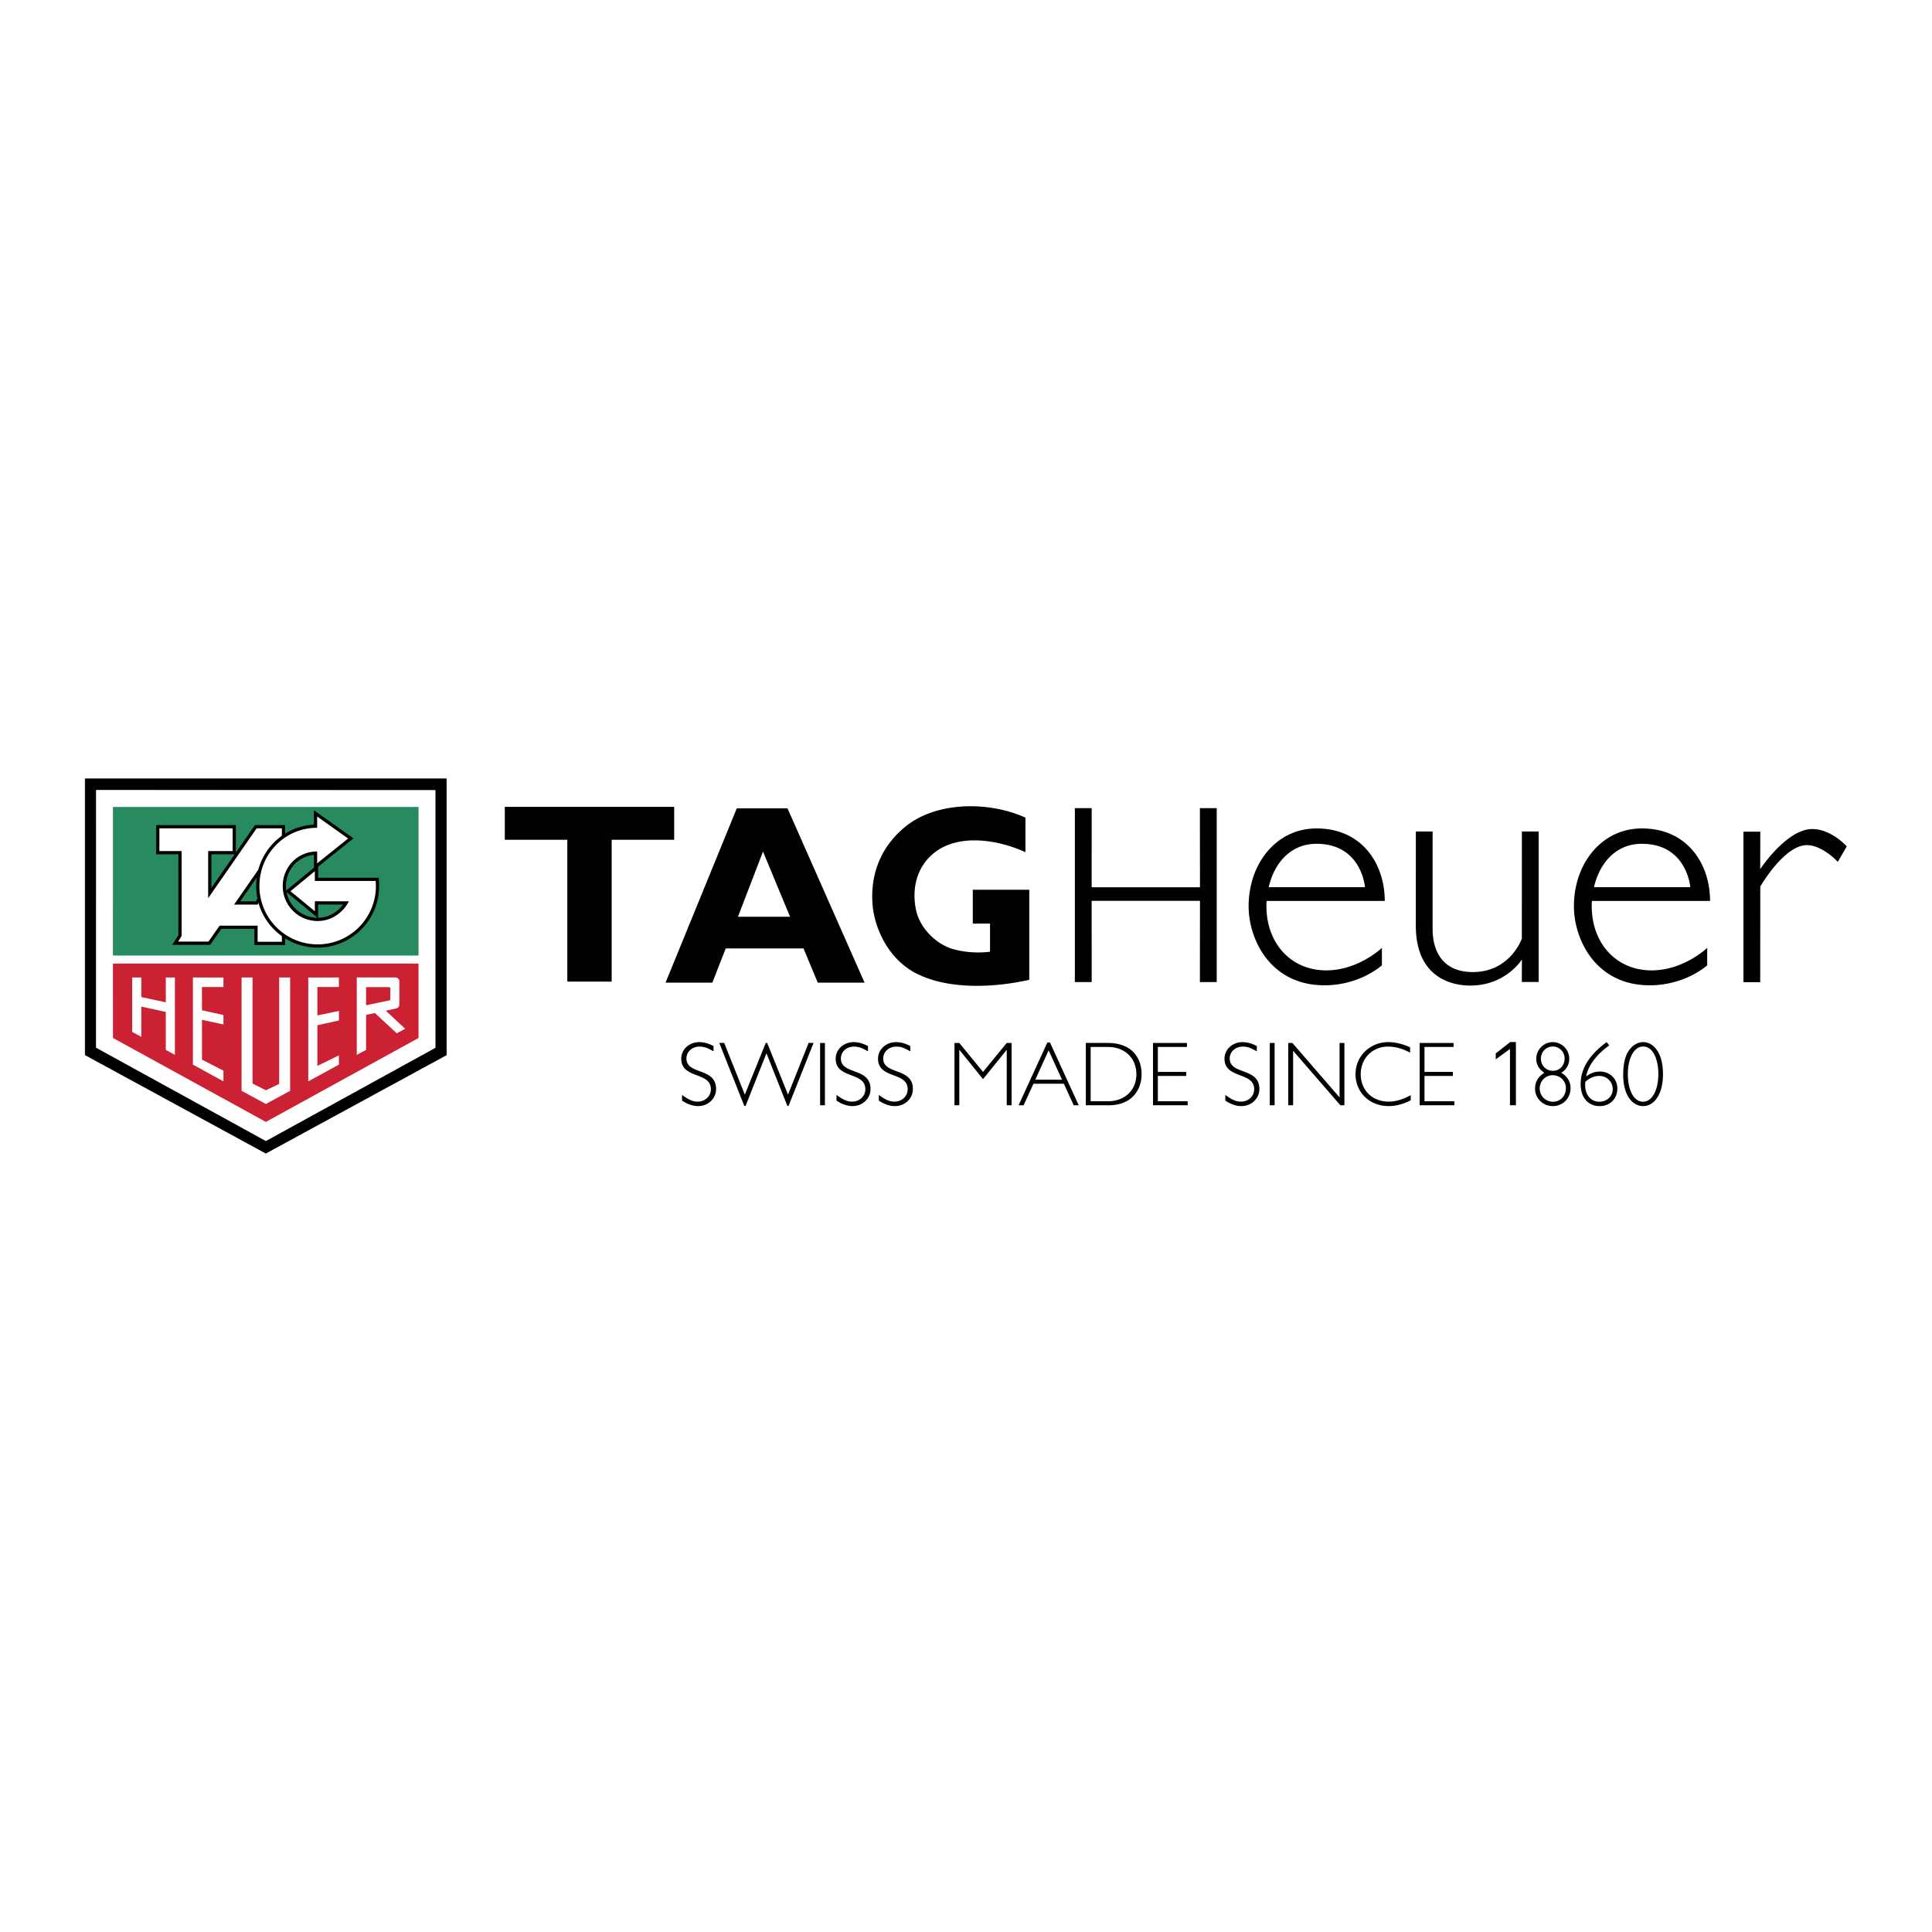
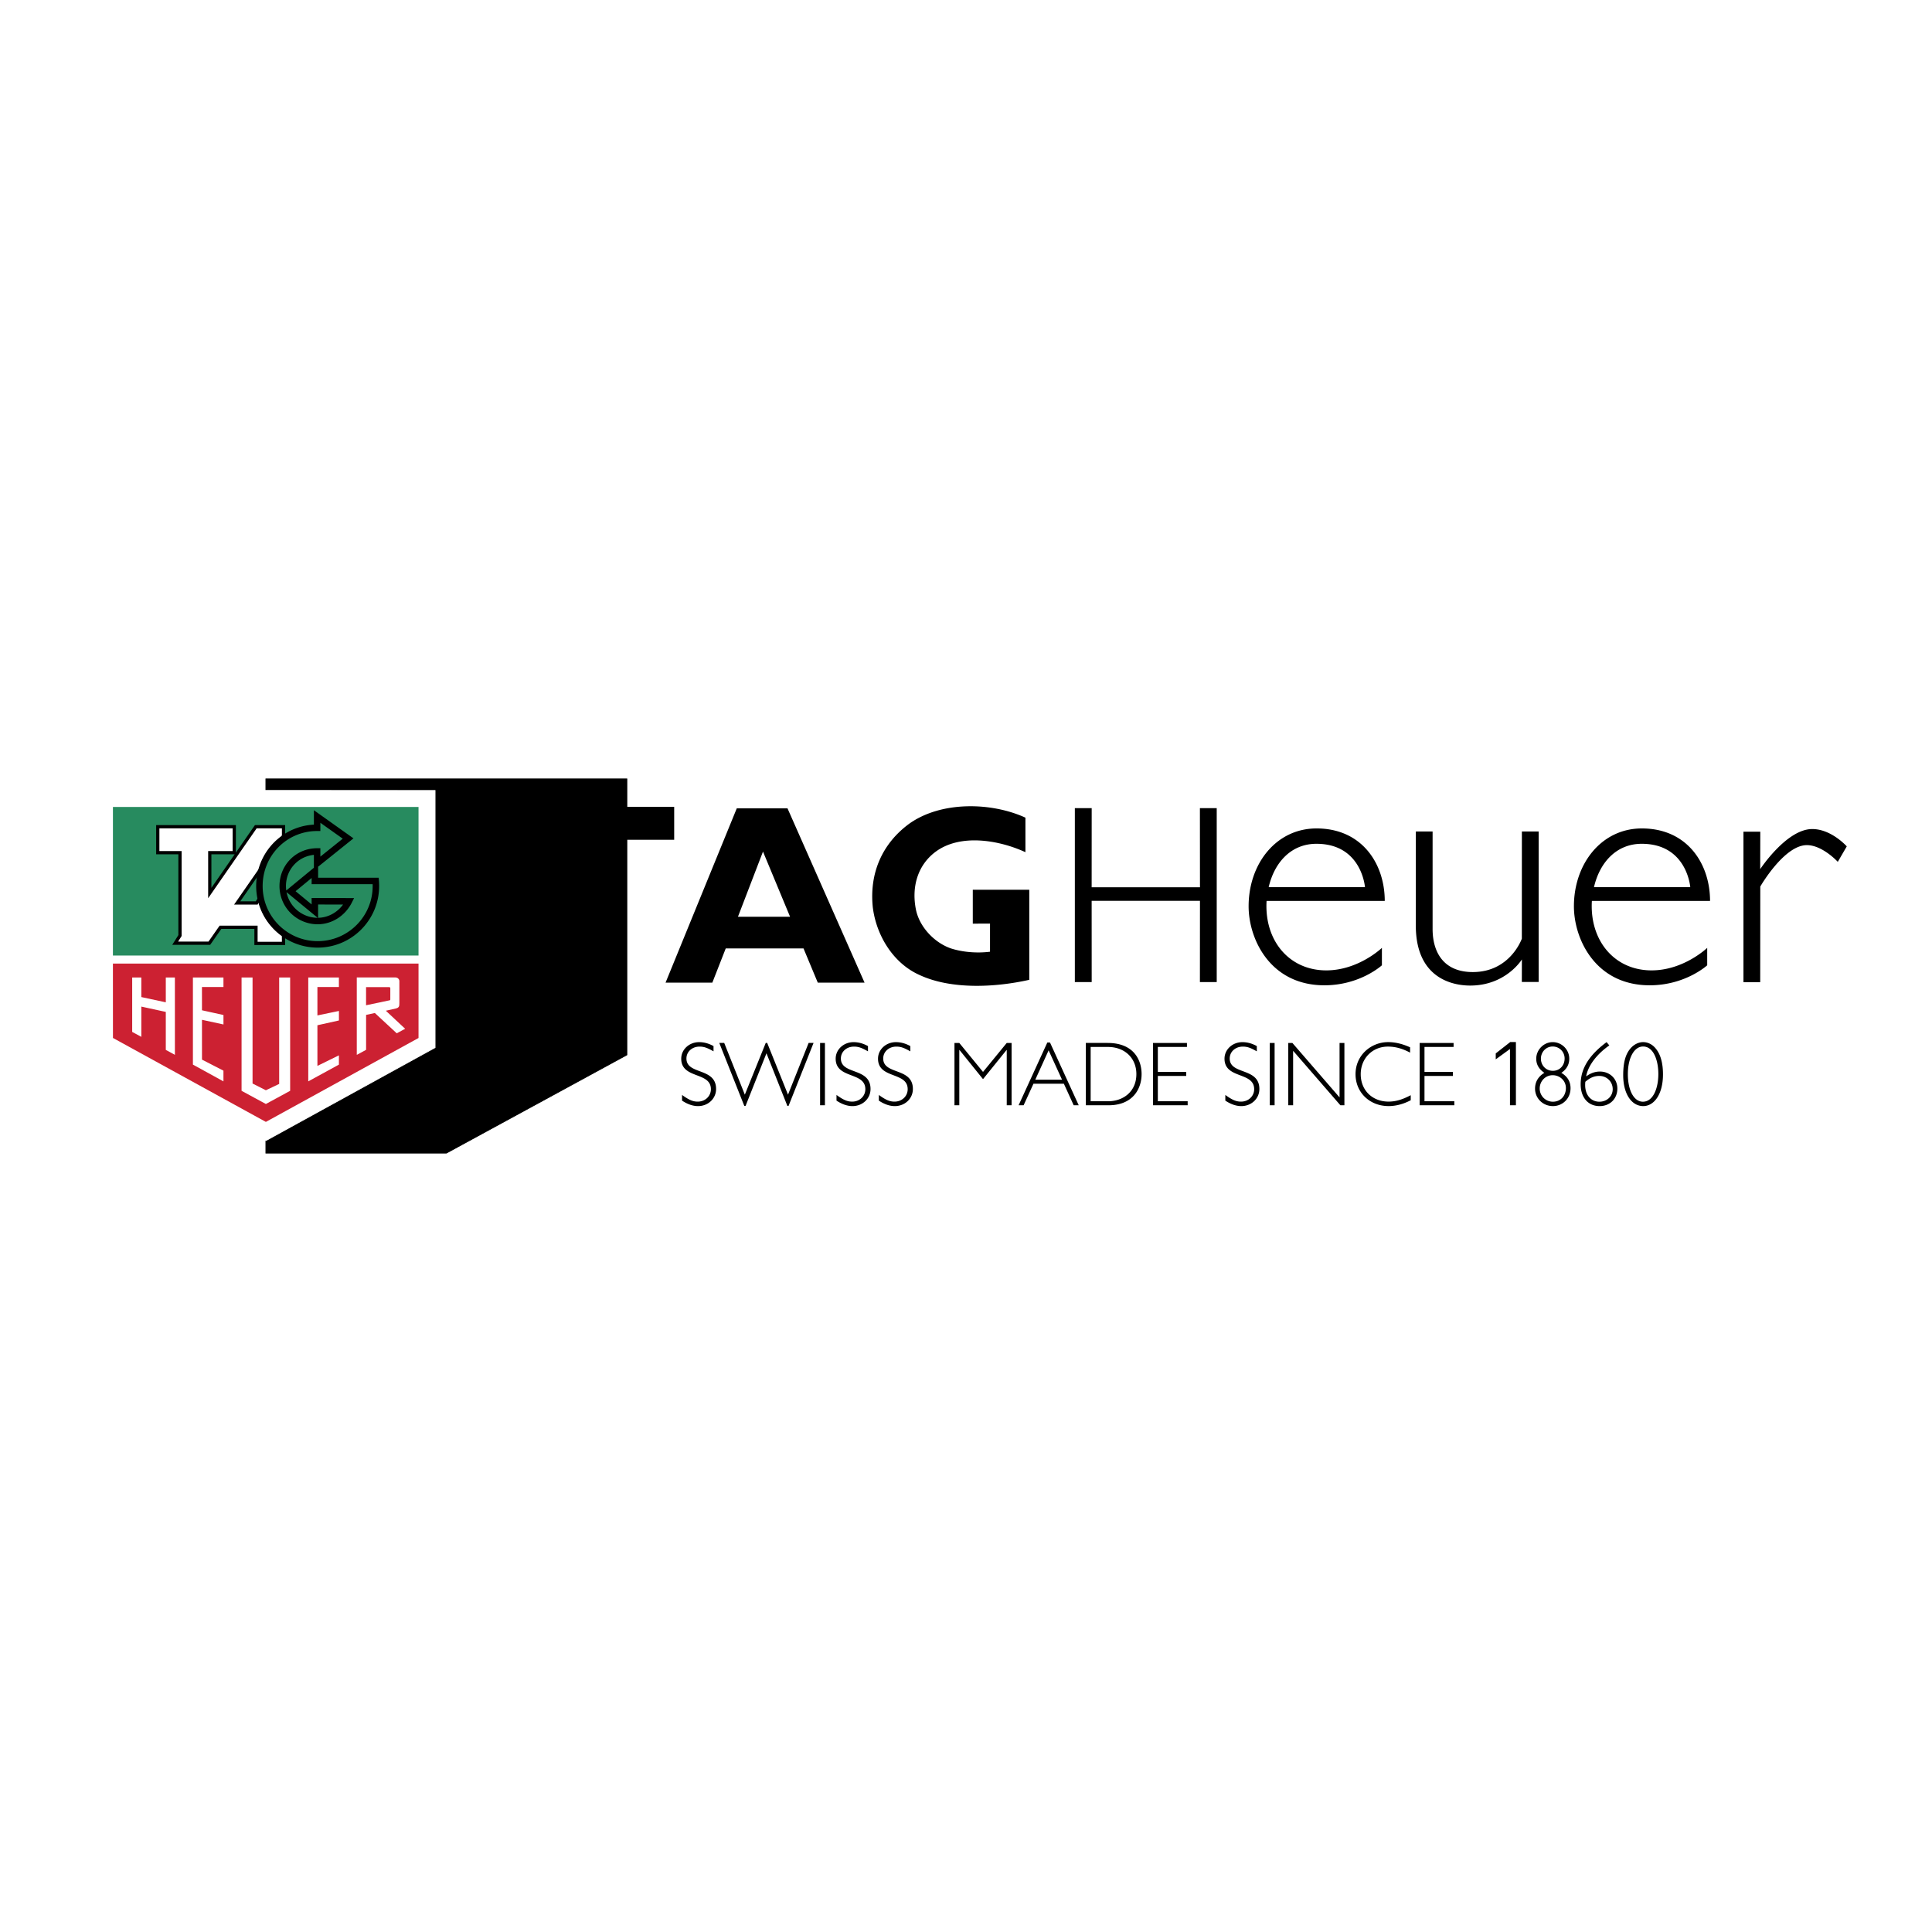
<svg xmlns="http://www.w3.org/2000/svg" width="2500" height="2500" viewBox="0 0 192.756 192.756">
-   <path fill-rule="evenodd" clip-rule="evenodd" fill="#fff" d="M0 0h192.756v192.756H0V0z" />
  <path d="M71.19 104.893c-.637-.363-.965-.473-1.393-.473-.747 0-1.311.51-1.311 1.186 0 1.658 2.958.865 2.958 3.045 0 .957-.792 1.705-1.802 1.705-.51 0-1.047-.184-1.593-.547v-.566c.692.502 1.083.666 1.565.666.738 0 1.312-.537 1.312-1.24 0-1.768-2.959-.994-2.959-3.045 0-.922.801-1.65 1.784-1.65.482 0 .956.127 1.438.393v.526h.001zM74.385 110.336h-.127l-2.495-6.281h.492l2.057 5.16 2.085-5.16h.146l2.076 5.16 2.057-5.16h.492l-2.495 6.281h-.118l-2.085-5.25-2.085 5.25zM82.303 110.273h-.482v-6.218h.482v6.218zM86.599 104.893c-.638-.363-.965-.473-1.393-.473-.747 0-1.311.51-1.311 1.186 0 1.658 2.958.865 2.958 3.045 0 .957-.792 1.705-1.802 1.705-.51 0-1.047-.184-1.593-.547v-.566c.692.502 1.083.666 1.565.666.738 0 1.312-.537 1.312-1.24 0-1.768-2.959-.994-2.959-3.045 0-.922.801-1.65 1.784-1.65.482 0 .956.127 1.439.393v.526zM90.823 104.893c-.638-.363-.965-.473-1.393-.473-.747 0-1.311.51-1.311 1.186 0 1.658 2.959.865 2.959 3.045 0 .957-.792 1.705-1.803 1.705-.51 0-1.047-.184-1.593-.547v-.566c.692.502 1.083.666 1.566.666.737 0 1.311-.537 1.311-1.24 0-1.768-2.959-.994-2.959-3.045 0-.922.801-1.65 1.785-1.65.482 0 .956.127 1.438.393v.526zM100.443 104.055h.483v6.218h-.483v-5.517h-.017l-2.35 2.91-2.348-2.91h-.019v5.517h-.482v-6.218h.482l2.367 2.89 2.367-2.89zM107.625 110.273h-.502l-.982-2.152h-3.031l-.984 2.152h-.5l2.867-6.264h.264l2.868 6.264zm-3.004-5.48l-1.33 2.928h2.668l-1.338-2.928zM110.51 104.055c2.641 0 3.387 1.742 3.387 3.109 0 1.439-.846 3.109-3.305 3.109h-2.258v-6.219h2.176v.001zm-1.694 5.816h1.748c1.494 0 2.812-.957 2.812-2.707 0-1.596-1.156-2.709-2.84-2.709h-1.721v5.416h.001zM118.422 104.455h-2.904v2.49h2.83v.401h-2.83v2.525h2.976v.402h-3.459v-6.218h3.387v.4zM125.393 104.893c-.637-.363-.965-.473-1.393-.473-.746 0-1.311.51-1.311 1.186 0 1.658 2.959.865 2.959 3.045 0 .957-.793 1.705-1.803 1.705-.51 0-1.047-.184-1.594-.547v-.566c.691.502 1.084.666 1.566.666.736 0 1.311-.537 1.311-1.24 0-1.768-2.959-.994-2.959-3.045 0-.922.801-1.65 1.785-1.65.482 0 .955.127 1.438.393v.526h.001zM127.168 110.273h-.482v-6.218h.482v6.218zM134.131 110.273h-.401l-4.716-5.435v5.435h-.483v-6.218h.41l4.707 5.433v-5.433h.483v6.218zM140.686 105.021c-.773-.41-1.475-.602-2.213-.602-1.547 0-2.713 1.176-2.713 2.754 0 1.604 1.156 2.734 2.777 2.734.701 0 1.365-.191 2.213-.639v.502c-.721.383-1.484.584-2.205.584-1.893 0-3.303-1.359-3.303-3.182 0-1.906 1.557-3.201 3.258-3.201.691 0 1.43.174 2.186.52v.53zM145.025 104.455h-2.904v2.49h2.832v.401h-2.832v2.525h2.977v.402h-3.459v-6.218h3.386v.4zM149.23 105.1l1.448-1.137h.564v6.31h-.592v-5.615l-1.42 1.035v-.593zM153.271 105.633c0-.902.756-1.66 1.639-1.66.91 0 1.656.748 1.656 1.65 0 .584-.264 1.059-.791 1.414.619.373.918.875.918 1.539 0 1.004-.773 1.779-1.756 1.779-1.002 0-1.785-.775-1.785-1.742 0-.666.318-1.213.93-1.576-.537-.365-.811-.83-.811-1.404zm2.831-.028c0-.666-.527-1.195-1.191-1.195-.656 0-1.174.537-1.174 1.213 0 .684.518 1.213 1.191 1.213.683 0 1.174-.529 1.174-1.231zm-2.485 2.991a1.31 1.31 0 0 0 1.32 1.322c.764 0 1.293-.584 1.293-1.367 0-.713-.584-1.277-1.32-1.277-.728-.001-1.293.601-1.293 1.322zM160.562 104.301c-1.246.867-2.129 2.023-2.311 3.092.445-.33.9-.484 1.373-.484.994 0 1.74.73 1.74 1.695 0 1.021-.738 1.752-1.768 1.752-1.154 0-1.893-.857-1.893-2.189 0-1.723 1.047-3.045 2.586-4.193l.273.327zm-.992 5.617c.756 0 1.33-.539 1.33-1.25 0-.748-.584-1.322-1.338-1.322-.502 0-.92.174-1.393.584-.136 1.25.528 1.988 1.401 1.988zM163.949 110.355c-1.174 0-2.002-1.23-2.002-3.082 0-1.35.264-2.217.846-2.799.273-.273.693-.502 1.139-.502.438 0 .828.191 1.119.482.619.621.865 1.596.865 2.736 0 2.007-.9 3.165-1.967 3.165zm-.017-5.945c-.893 0-1.52 1.141-1.52 2.754 0 1.633.609 2.754 1.502 2.754 1.01 0 1.539-1.314 1.539-2.773 0-1.34-.474-2.735-1.521-2.735zM61.027 97.934V83.787h6.237v-3.288H50.363v3.288H56.6v14.147h4.427zM102.695 97.756c-3.395.762-7.762.988-10.918-.465-2.692-1.184-4.352-4-4.696-6.756-.359-3.385.913-6.351 3.62-8.343 3.156-2.262 8.167-2.187 11.606-.614v3.445c-2.602-1.199-6.521-1.902-9.019 0-1.794 1.378-2.348 3.565-1.9 5.752.359 1.722 1.84 3.28 3.485 3.849 1.166.375 2.601.495 3.902.33v-2.807l-1.719.005v-3.383h5.635v8.987h.004zM119.721 89.874l-.006 8.11h1.678V80.631h-1.678l.006 7.895h-10.807l.004-7.895h-1.68v17.353h1.68l-.004-8.11h10.807zM151.834 93.65s-1.152 3.333-4.891 3.333c-3.041 0-4.012-2.136-4.012-4.29v-9.737h-1.672l-.004 9.378c0 5.681 4.248 5.996 5.426 5.996 3.57 0 5.158-2.607 5.158-2.607l-.006 2.25h1.68V82.956h-1.674l-.005 10.694zM184.252 84.443s-1.531-1.729-3.445-1.729c-2.564 0-5.191 4-5.191 4l.008-3.736h-1.68v15.016h1.672l.008-9.544s2.375-4.132 4.646-4.132c1.559 0 3.086 1.668 3.086 1.668l.896-1.543zM72.407 94.624l-1.337 3.415h-4.667l7.105-17.39h5.062l7.688 17.39h-4.667l-1.424-3.415h-7.76zm6.418-3.161l-2.701-6.501-2.497 6.501h5.198zM126.367 89.886a7.37 7.37 0 0 0-.016.516c0 3.67 2.408 6.413 5.973 6.413 3.215 0 5.549-2.246 5.549-2.246v1.738s-2.166 1.996-5.736 1.996c-5.422 0-7.562-4.625-7.562-7.883 0-4.256 2.762-7.767 6.773-7.767 4.537 0 6.809 3.526 6.809 7.233h-11.79zm.209-1.372h9.607s-.316-4.329-4.844-4.329c-2.556 0-4.204 1.902-4.763 4.329zM158.822 89.886a7.37 7.37 0 0 0-.016.516c0 3.67 2.408 6.413 5.973 6.413 3.215 0 5.549-2.246 5.549-2.246v1.738s-2.166 1.996-5.736 1.996c-5.422 0-7.562-4.625-7.562-7.883 0-4.256 2.762-7.767 6.775-7.767 4.535 0 6.807 3.526 6.807 7.233h-11.79zm.209-1.372h9.607s-.316-4.329-4.844-4.329c-2.556 0-4.204 1.902-4.763 4.329z" fill-rule="evenodd" clip-rule="evenodd" />
-   <path fill-rule="evenodd" clip-rule="evenodd" stroke="#000" stroke-width=".068" stroke-miterlimit="2.613" d="M26.522 115.049l-18.018-9.805V77.708l36.024-.001v27.543l-18.006 9.799z" />
+   <path fill-rule="evenodd" clip-rule="evenodd" stroke="#000" stroke-width=".068" stroke-miterlimit="2.613" d="M26.522 115.049V77.708l36.024-.001v27.543l-18.006 9.799z" />
  <path fill-rule="evenodd" clip-rule="evenodd" fill="#fff" stroke="#fff" stroke-width=".068" stroke-miterlimit="2.613" d="M26.528 113.803l-16.91-9.291.002-25.658 33.791.01v25.656l-16.883 9.283z" />
  <path fill-rule="evenodd" clip-rule="evenodd" fill="#cc2132" d="M11.27 103.557l15.256 8.375 15.23-8.371v-7.422h-30.49l.004 7.418z" />
  <path fill-rule="evenodd" clip-rule="evenodd" fill="#278b5f" d="M41.756 95.336V80.51l-30.489.001-.001 14.825h30.49z" />
  <path fill-rule="evenodd" clip-rule="evenodd" fill="#fff" d="M22.293 106.82v1.069l-3.046-1.674v-8.692h3.047v.952h-2.145l.002 2.32 2.144.473v.943l-2.144-.465.001 3.973 2.141 1.101zM35.596 97.521h3.775c.28-.02.437.125.474.33v2.221c.004.34-.039.465-.353.545l-.997.223 1.926 1.801-.838.453-2.186-2.027-.872.189v3.486l-.929.502v-7.723zM14.1 100.428v3.019l-.912-.494v-5.43h.912v1.954l2.442.525v-2.479h.907l.001 7.717-.908-.49v-3.791l-2.442-.531zM30.756 107.887V97.523h3.056v.952h-2.144v2.834l2.147-.446v.949l-2.147.477v4.055l2.145-1.053v.926l-3.057 1.67zM24.101 108.83V97.523h1.096v10.581l1.33.671 1.326-.632v-10.62h1.095v11.307l-2.422 1.315-2.425-1.315z" />
  <path d="M36.522 100.295v-1.809h2.309c.072-.006.111.055.111.117l-.002 1.107c0 .076-.042.094-.103.098l-2.315.487z" fill-rule="evenodd" clip-rule="evenodd" fill="#cc2132" />
  <path d="M23.354 90.251l2.349-.001.12-.198c.314 1.184 1.058 2.398 2.299 3.298l.002.612h-2.422v-1.609h-3.79l-1.11 1.587h-3.03l.347-.553V84.91h-2.216v-2.267h7.308v2.267h-2.443v4.705l4.837-6.972h2.521v.721l-.113.17a6.167 6.167 0 0 0-2.161 3.118l-2.498 3.599z" fill="none" stroke="#000" stroke-width=".646" stroke-miterlimit="2.613" />
  <path d="M23.354 90.251l2.349-.001.12-.198c.314 1.184 1.058 2.398 2.299 3.298l.002.612h-2.422v-1.609h-3.79l-1.11 1.587h-3.03l.347-.553V84.91h-2.216v-2.267h7.308v2.267h-2.443v4.705l4.837-6.972h2.521v.721l-.113.17a6.167 6.167 0 0 0-2.161 3.118l-2.498 3.599z" fill-rule="evenodd" clip-rule="evenodd" fill="#fff" />
  <path d="M31.415 86.913v.981h6.069c.013.159.02.346.02.508 0 3.214-2.602 5.819-5.811 5.819s-5.811-2.605-5.811-5.819 2.549-5.814 5.758-5.814v-1.126l3.091 2.197-3.091 2.48v-1.188c-1.925 0-3.433 1.523-3.433 3.451a3.488 3.488 0 0 0 3.485 3.49c1.36 0 2.538-.83 3.112-1.968l-3.39-.005v1l-2.432-2.003 2.433-2.003z" fill="none" stroke="#000" stroke-width=".646" stroke-miterlimit="2.613" />
-   <path d="M31.415 86.913v.981h6.069c.013.159.02.346.02.508 0 3.214-2.602 5.819-5.811 5.819s-5.811-2.605-5.811-5.819 2.549-5.814 5.758-5.814v-1.126l3.091 2.197-3.091 2.48v-1.188c-1.925 0-3.433 1.523-3.433 3.451a3.488 3.488 0 0 0 3.485 3.49c1.36 0 2.538-.83 3.112-1.968l-3.39-.005v1l-2.432-2.003 2.433-2.003z" fill-rule="evenodd" clip-rule="evenodd" fill="#fff" />
</svg>